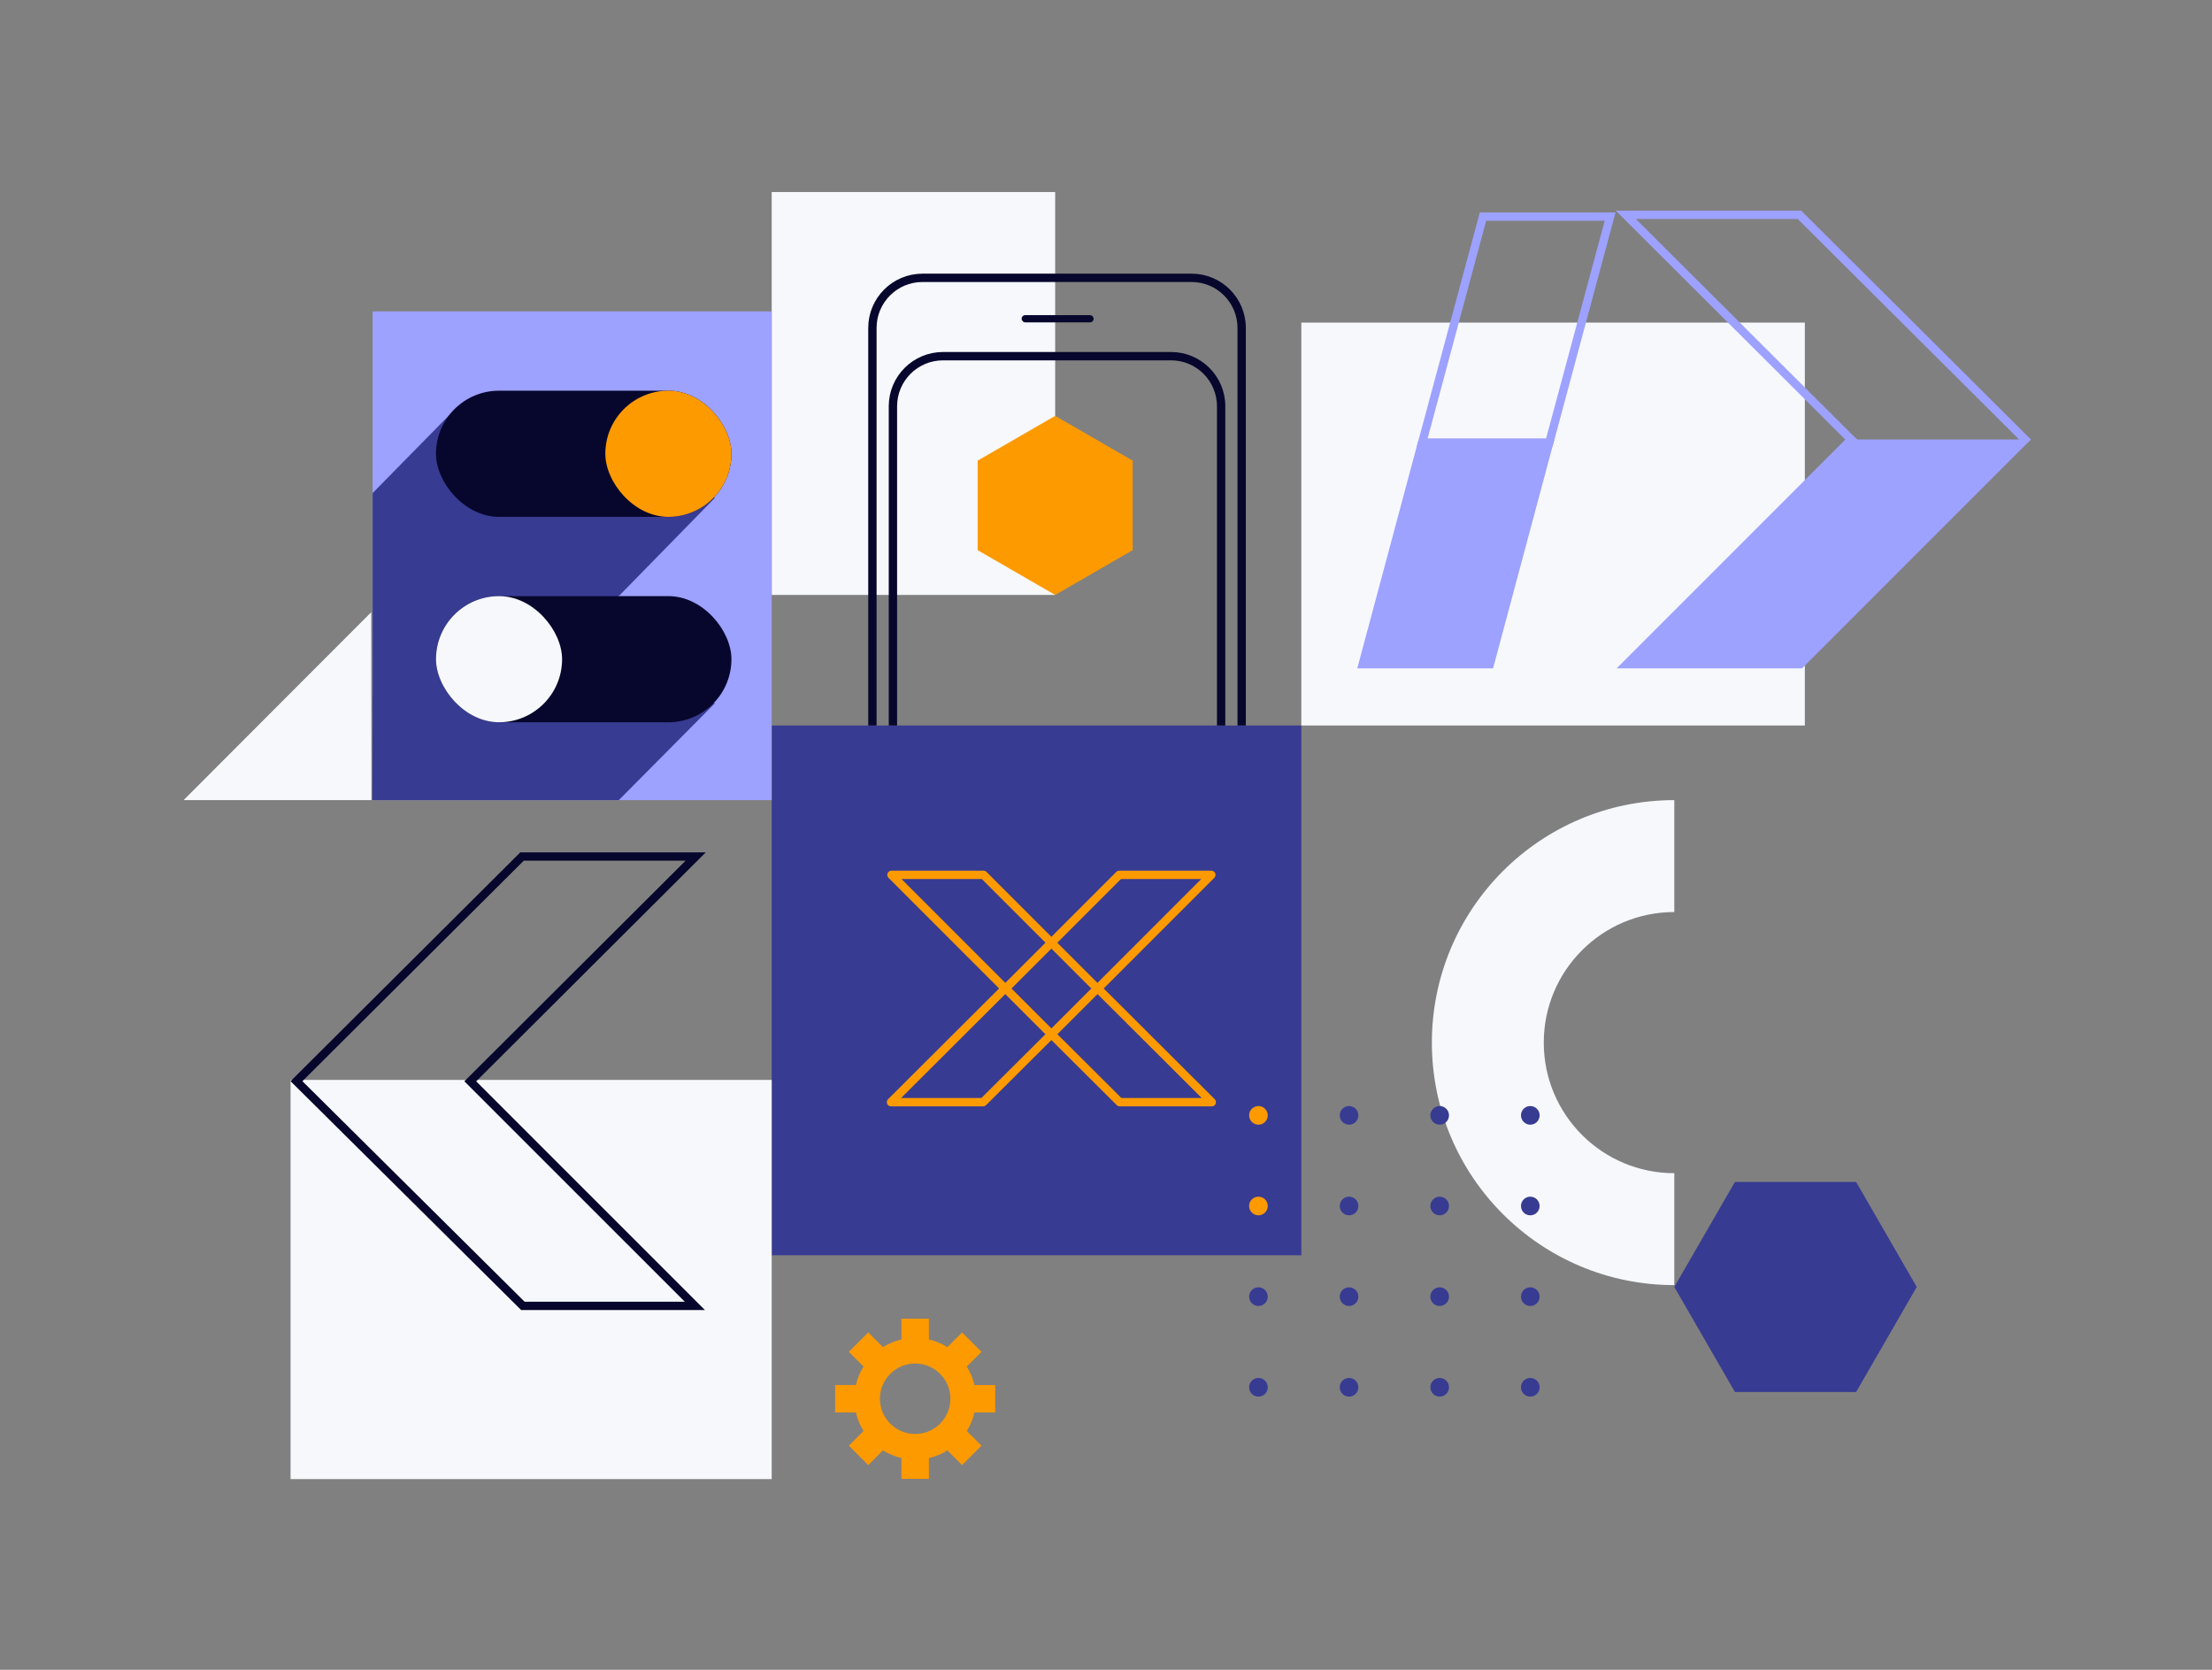
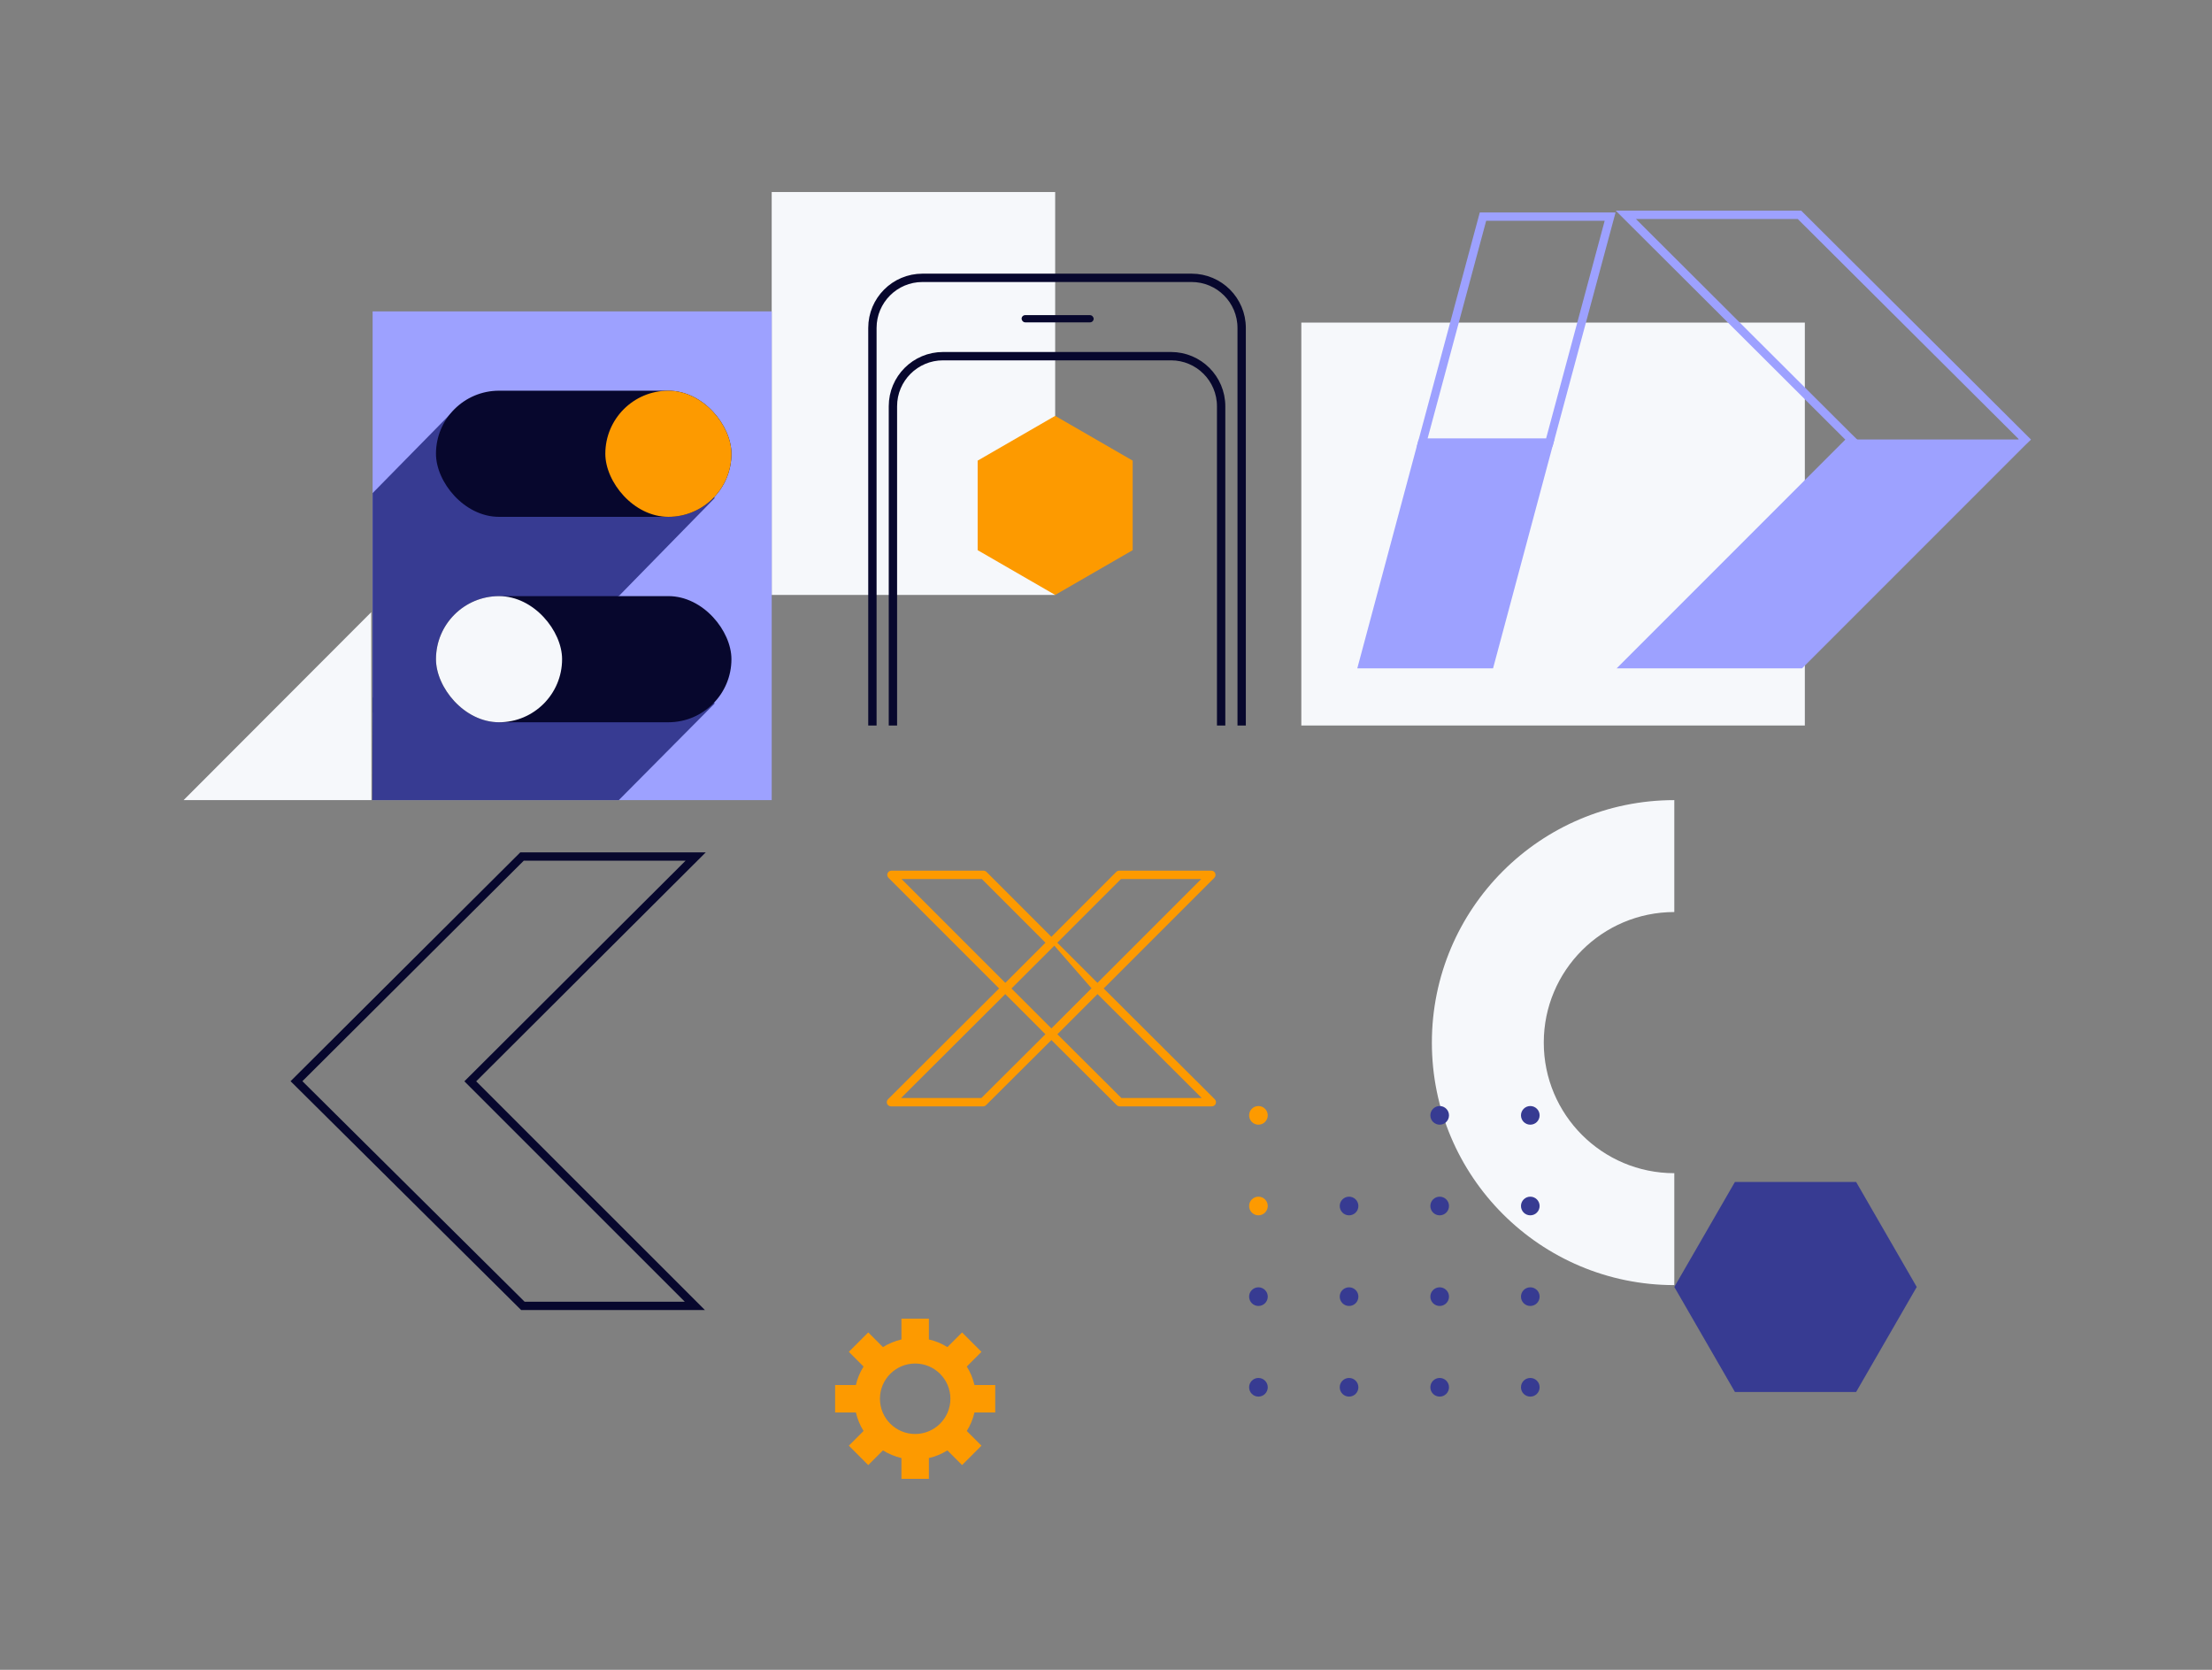
<svg xmlns="http://www.w3.org/2000/svg" width="530" height="400" viewBox="0 0 530 400" fill="none">
  <rect x="0" y="0" width="530" height="400" fill="#808080" stroke="none" />
-   <rect x="184.902" y="173.793" width="126.9" height="126.9" fill="#373B92" />
  <rect x="311.801" y="77.278" width="120.644" height="96.515" fill="#F6F8FB" />
-   <rect x="69.619" y="258.691" width="115.282" height="95.622" fill="#F6F8FB" />
  <rect x="184.902" y="46" width="67.918" height="96.515" fill="#F6F8FB" />
  <path d="M401.168 281.033C383.894 281.033 369.89 267.029 369.89 249.755C369.89 232.48 383.894 218.477 401.168 218.477L401.168 191.667C369.087 191.667 343.08 217.674 343.08 249.755C343.08 281.836 369.087 307.843 401.168 307.843L401.168 281.033Z" fill="#F6F8FB" />
  <circle cx="366.662" cy="267.181" r="2.234" transform="rotate(90 366.662 267.181)" fill="#373B92" />
  <circle cx="344.949" cy="267.181" r="2.234" transform="rotate(90 344.949 267.181)" fill="#373B92" />
-   <circle cx="323.238" cy="267.181" r="2.234" transform="rotate(90 323.238 267.181)" fill="#373B92" />
  <circle cx="301.524" cy="267.181" r="2.234" transform="rotate(90 301.524 267.181)" fill="#FD9A00" />
  <circle cx="366.662" cy="288.894" r="2.234" transform="rotate(90 366.662 288.894)" fill="#373B92" />
  <circle cx="344.949" cy="288.894" r="2.234" transform="rotate(90 344.949 288.894)" fill="#373B92" />
  <circle cx="323.237" cy="288.894" r="2.234" transform="rotate(90 323.237 288.894)" fill="#373B92" />
  <circle cx="301.524" cy="288.894" r="2.234" transform="rotate(90 301.524 288.894)" fill="#FD9A00" />
  <circle cx="366.662" cy="310.606" r="2.234" transform="rotate(90 366.662 310.606)" fill="#373B92" />
  <circle cx="344.949" cy="310.606" r="2.234" transform="rotate(90 344.949 310.606)" fill="#373B92" />
  <circle cx="323.237" cy="310.606" r="2.234" transform="rotate(90 323.237 310.606)" fill="#373B92" />
  <circle cx="301.524" cy="310.606" r="2.234" transform="rotate(90 301.524 310.606)" fill="#373B92" />
  <circle cx="366.662" cy="332.319" r="2.234" transform="rotate(90 366.662 332.319)" fill="#373B92" />
  <circle cx="344.949" cy="332.319" r="2.234" transform="rotate(90 344.949 332.319)" fill="#373B92" />
  <circle cx="323.237" cy="332.319" r="2.234" transform="rotate(90 323.237 332.319)" fill="#373B92" />
  <circle cx="301.524" cy="332.319" r="2.234" transform="rotate(90 301.524 332.319)" fill="#373B92" />
  <path d="M290.354 264.026L290.354 265.026C290.758 265.026 291.123 264.782 291.278 264.408C291.432 264.034 291.346 263.604 291.06 263.318L290.354 264.026ZM268.28 264.026L267.575 264.735C267.762 264.921 268.016 265.026 268.28 265.026L268.28 264.026ZM263.03 236.783L262.323 236.075C262.135 236.263 262.03 236.518 262.03 236.783C262.03 237.049 262.136 237.303 262.324 237.491L263.03 236.783ZM290.245 209.567L290.953 210.274C291.239 209.988 291.324 209.558 291.169 209.184C291.015 208.811 290.65 208.567 290.245 208.567L290.245 209.567ZM268.172 209.567L268.172 208.567C267.907 208.567 267.653 208.672 267.465 208.86L268.172 209.567ZM251.977 225.762L251.271 226.47C251.662 226.86 252.294 226.859 252.684 226.469L251.977 225.762ZM251.975 225.76L252.681 225.051C252.29 224.662 251.658 224.662 251.268 225.053L251.975 225.76ZM240.938 236.796L240.231 236.089C240.043 236.277 239.938 236.532 239.938 236.797C239.938 237.063 240.044 237.317 240.232 237.505L240.938 236.796ZM241.966 237.82L242.673 237.113L242.672 237.112L241.966 237.82ZM251.979 247.833L251.272 248.54C251.663 248.931 252.296 248.931 252.686 248.54L251.979 247.833ZM252 247.813L252.706 247.104C252.315 246.715 251.683 246.716 251.293 247.106L252 247.813ZM290.354 263.026L268.28 263.026L268.28 265.026L290.354 265.026L290.354 263.026ZM262.324 237.491L289.647 264.734L291.06 263.318L263.736 236.074L262.324 237.491ZM263.737 237.49L290.953 210.274L289.538 208.86L262.323 236.075L263.737 237.49ZM290.245 208.567L268.172 208.567L268.172 210.567L290.245 210.567L290.245 208.567ZM267.465 208.86L251.27 225.055L252.684 226.469L268.879 210.274L267.465 208.86ZM251.269 226.468L251.271 226.47L252.683 225.054L252.681 225.051L251.269 226.468ZM241.645 237.503L252.682 226.467L251.268 225.053L240.231 236.089L241.645 237.503ZM242.672 237.112L241.644 236.088L240.232 237.505L241.26 238.529L242.672 237.112ZM241.259 238.527L251.272 248.54L252.686 247.126L242.673 237.113L241.259 238.527ZM252.686 248.54L252.707 248.52L251.293 247.106L251.272 247.126L252.686 248.54ZM268.986 263.318L252.706 247.104L251.294 248.521L267.575 264.735L268.986 263.318Z" fill="#FD9A00" />
-   <path d="M213.48 264.026L213.48 265.026C213.076 265.026 212.711 264.782 212.556 264.408C212.402 264.034 212.488 263.604 212.774 263.318L213.48 264.026ZM235.554 264.026L236.259 264.735C236.072 264.921 235.818 265.026 235.554 265.026L235.554 264.026ZM240.804 236.783L241.511 236.076C241.699 236.263 241.804 236.518 241.804 236.784C241.804 237.049 241.698 237.303 241.51 237.491L240.804 236.783ZM213.588 209.567L212.881 210.274C212.595 209.988 212.509 209.558 212.664 209.184C212.819 208.811 213.184 208.567 213.588 208.567L213.588 209.567ZM235.661 209.567L235.661 208.567C235.926 208.567 236.181 208.672 236.368 208.86L235.661 209.567ZM251.857 225.762L252.563 226.47C252.172 226.86 251.54 226.86 251.149 226.469L251.857 225.762ZM251.859 225.76L251.153 225.052C251.544 224.662 252.176 224.662 252.566 225.053L251.859 225.76ZM262.896 236.796L263.603 236.089C263.791 236.277 263.896 236.532 263.896 236.797C263.896 237.063 263.79 237.317 263.602 237.505L262.896 236.796ZM261.75 237.937L261.043 237.23L261.044 237.229L261.75 237.937ZM251.854 247.833L252.561 248.54C252.171 248.931 251.538 248.931 251.147 248.54L251.854 247.833ZM251.834 247.813L251.128 247.104C251.519 246.715 252.151 246.716 252.541 247.106L251.834 247.813ZM213.48 263.026L235.554 263.026L235.554 265.026L213.48 265.026L213.48 263.026ZM241.51 237.491L214.187 264.734L212.774 263.318L240.098 236.075L241.51 237.491ZM240.097 237.49L212.881 210.274L214.295 208.86L241.511 236.076L240.097 237.49ZM213.588 208.567L235.661 208.567L235.661 210.567L213.588 210.567L213.588 208.567ZM236.368 208.86L252.564 225.055L251.149 226.469L234.954 210.274L236.368 208.86ZM252.565 226.468L252.563 226.47L251.15 225.054L251.153 225.052L252.565 226.468ZM262.189 237.503L251.152 226.467L252.566 225.053L263.603 236.089L262.189 237.503ZM261.044 237.229L262.19 236.088L263.602 237.505L262.456 238.646L261.044 237.229ZM262.457 238.645L252.561 248.54L251.147 247.126L261.043 237.23L262.457 238.645ZM251.147 248.54L251.127 248.52L252.541 247.106L252.561 247.126L251.147 248.54ZM234.848 263.318L251.128 247.104L252.54 248.521L236.259 264.735L234.848 263.318Z" fill="#FD9A00" />
+   <path d="M213.48 264.026L213.48 265.026C213.076 265.026 212.711 264.782 212.556 264.408C212.402 264.034 212.488 263.604 212.774 263.318L213.48 264.026ZM235.554 264.026L236.259 264.735C236.072 264.921 235.818 265.026 235.554 265.026L235.554 264.026ZM240.804 236.783L241.511 236.076C241.699 236.263 241.804 236.518 241.804 236.784C241.804 237.049 241.698 237.303 241.51 237.491L240.804 236.783ZM213.588 209.567L212.881 210.274C212.595 209.988 212.509 209.558 212.664 209.184C212.819 208.811 213.184 208.567 213.588 208.567L213.588 209.567ZM235.661 209.567L235.661 208.567C235.926 208.567 236.181 208.672 236.368 208.86L235.661 209.567ZM251.857 225.762L252.563 226.47C252.172 226.86 251.54 226.86 251.149 226.469L251.857 225.762ZM251.859 225.76L251.153 225.052C251.544 224.662 252.176 224.662 252.566 225.053L251.859 225.76ZM262.896 236.796L263.603 236.089C263.791 236.277 263.896 236.532 263.896 236.797C263.896 237.063 263.79 237.317 263.602 237.505L262.896 236.796ZM261.75 237.937L261.043 237.23L261.044 237.229L261.75 237.937ZM251.854 247.833L252.561 248.54C252.171 248.931 251.538 248.931 251.147 248.54L251.854 247.833ZM251.834 247.813L251.128 247.104C251.519 246.715 252.151 246.716 252.541 247.106L251.834 247.813ZM213.48 263.026L235.554 263.026L235.554 265.026L213.48 265.026L213.48 263.026ZM241.51 237.491L214.187 264.734L212.774 263.318L240.098 236.075L241.51 237.491ZM240.097 237.49L212.881 210.274L214.295 208.86L241.511 236.076L240.097 237.49ZM213.588 208.567L235.661 208.567L235.661 210.567L213.588 210.567L213.588 208.567ZM236.368 208.86L252.564 225.055L251.149 226.469L234.954 210.274L236.368 208.86ZM252.565 226.468L252.563 226.47L251.15 225.054L251.153 225.052L252.565 226.468ZL251.152 226.467L252.566 225.053L263.603 236.089L262.189 237.503ZM261.044 237.229L262.19 236.088L263.602 237.505L262.456 238.646L261.044 237.229ZM262.457 238.645L252.561 248.54L251.147 247.126L261.043 237.23L262.457 238.645ZM251.147 248.54L251.127 248.52L252.541 247.106L252.561 247.126L251.147 248.54ZM234.848 263.318L251.128 247.104L252.54 248.521L236.259 264.735L234.848 263.318Z" fill="#FD9A00" />
  <path d="M459.256 308.289L444.734 333.442L415.69 333.442L401.168 308.289L415.69 283.137L444.734 283.137L459.256 308.289Z" fill="#373B92" />
  <path d="M209.031 173.793L209.031 78.554C209.031 71.926 214.404 66.554 221.031 66.554L285.504 66.554C292.131 66.554 297.504 71.926 297.504 78.554L297.504 173.793" stroke="#07072D" stroke-width="2" />
  <path d="M213.945 173.793L213.945 97.321C213.945 90.694 219.318 85.321 225.945 85.321L280.587 85.321C287.215 85.321 292.587 90.694 292.587 97.321L292.587 173.793" stroke="#07072D" stroke-width="2" />
  <path d="M252.821 99.62L271.395 110.344V131.791L252.821 142.515L234.247 131.791V110.344L252.821 99.62Z" fill="#FD9A00" />
  <rect x="244.777" y="75.491" width="17.266" height="1.727" rx="0.863" fill="#07072D" />
  <path fill-rule="evenodd" clip-rule="evenodd" d="M222.564 320.862V315.885L215.988 315.885V320.862C214.395 321.229 212.903 321.857 211.557 322.699L208.037 319.179L203.387 323.829L206.907 327.349C206.066 328.694 205.438 330.187 205.071 331.779H200.094V338.356H205.07C205.438 339.948 206.066 341.441 206.907 342.787L203.387 346.306L208.038 350.957L211.557 347.437C212.903 348.278 214.395 348.906 215.988 349.274V354.25H222.564V349.274C224.157 348.907 225.65 348.279 226.995 347.437L230.514 350.957L235.165 346.306L231.646 342.787C232.487 341.441 233.116 339.948 233.483 338.356H238.458V331.779H233.483C233.115 330.186 232.487 328.694 231.646 327.348L235.165 323.829L230.514 319.179L226.995 322.698C225.649 321.856 224.157 321.229 222.564 320.862ZM219.277 326.628C214.615 326.628 210.836 330.406 210.836 335.068C210.836 339.729 214.615 343.508 219.277 343.508C223.938 343.508 227.717 339.729 227.717 335.068C227.717 330.406 223.938 326.628 219.277 326.628Z" fill="#FD9A00" />
  <path d="M387.352 160.099L431.79 160.099L486.611 105.279L442.172 105.279L387.352 160.099Z" fill="#9DA1FF" />
  <path d="M442.836 104.59L389.549 51.459L431.156 51.459L485.164 105.245L481.958 108.15L445.195 106.883L442.845 104.599L442.836 104.59ZM340.762 106.005L355.326 51.89L385.787 51.89L371.222 106.004L340.762 106.005Z" stroke="#9DA1FF" stroke-width="2" />
  <path d="M325.207 160.106L357.739 160.104L372.424 105.299L339.892 105.3L325.207 160.106Z" fill="#9DA1FF" />
  <rect x="89.279" y="74.597" width="95.622" height="117.07" fill="#9DA1FF" />
  <path d="M89.213 191.667H148.263L171.296 168.467L109.217 147.041L89.282 167.191L89.213 191.667Z" fill="#373B92" />
  <path d="M89.281 118.12V142.724V170.782L148.332 142.724L171.296 119.258L109.217 97.832L89.281 118.12Z" fill="#373B92" />
  <rect x="104.461" y="142.799" width="70.791" height="30.216" rx="15.108" fill="#07072D" />
  <rect x="104.461" y="93.59" width="70.791" height="30.216" rx="15.108" fill="#07072D" />
  <rect x="104.461" y="142.799" width="30.216" height="30.216" rx="15.108" fill="#F6F8FB" />
  <rect x="145.037" y="93.59" width="30.216" height="30.216" rx="15.108" fill="#FD9A00" />
  <path d="M44 191.656L88.938 146.656L89 191.656H44Z" fill="#F6F8FB" />
  <path fill-rule="evenodd" clip-rule="evenodd" d="M115.511 260.44L166.9 311.818L168.901 313.818H166.072H124.872L71.04 260.407L69.62 258.998L71.037 257.587L124.666 204.178L166.273 204.178L169.105 204.178L167.1 206.178L115.513 257.614L114.096 259.026L115.511 260.44ZM164.267 206.178L112.684 257.61L111.266 259.024L112.682 260.44L164.071 311.818L125.696 311.818L72.457 258.996L125.492 206.178L164.267 206.178Z" fill="#07072D" />
</svg>